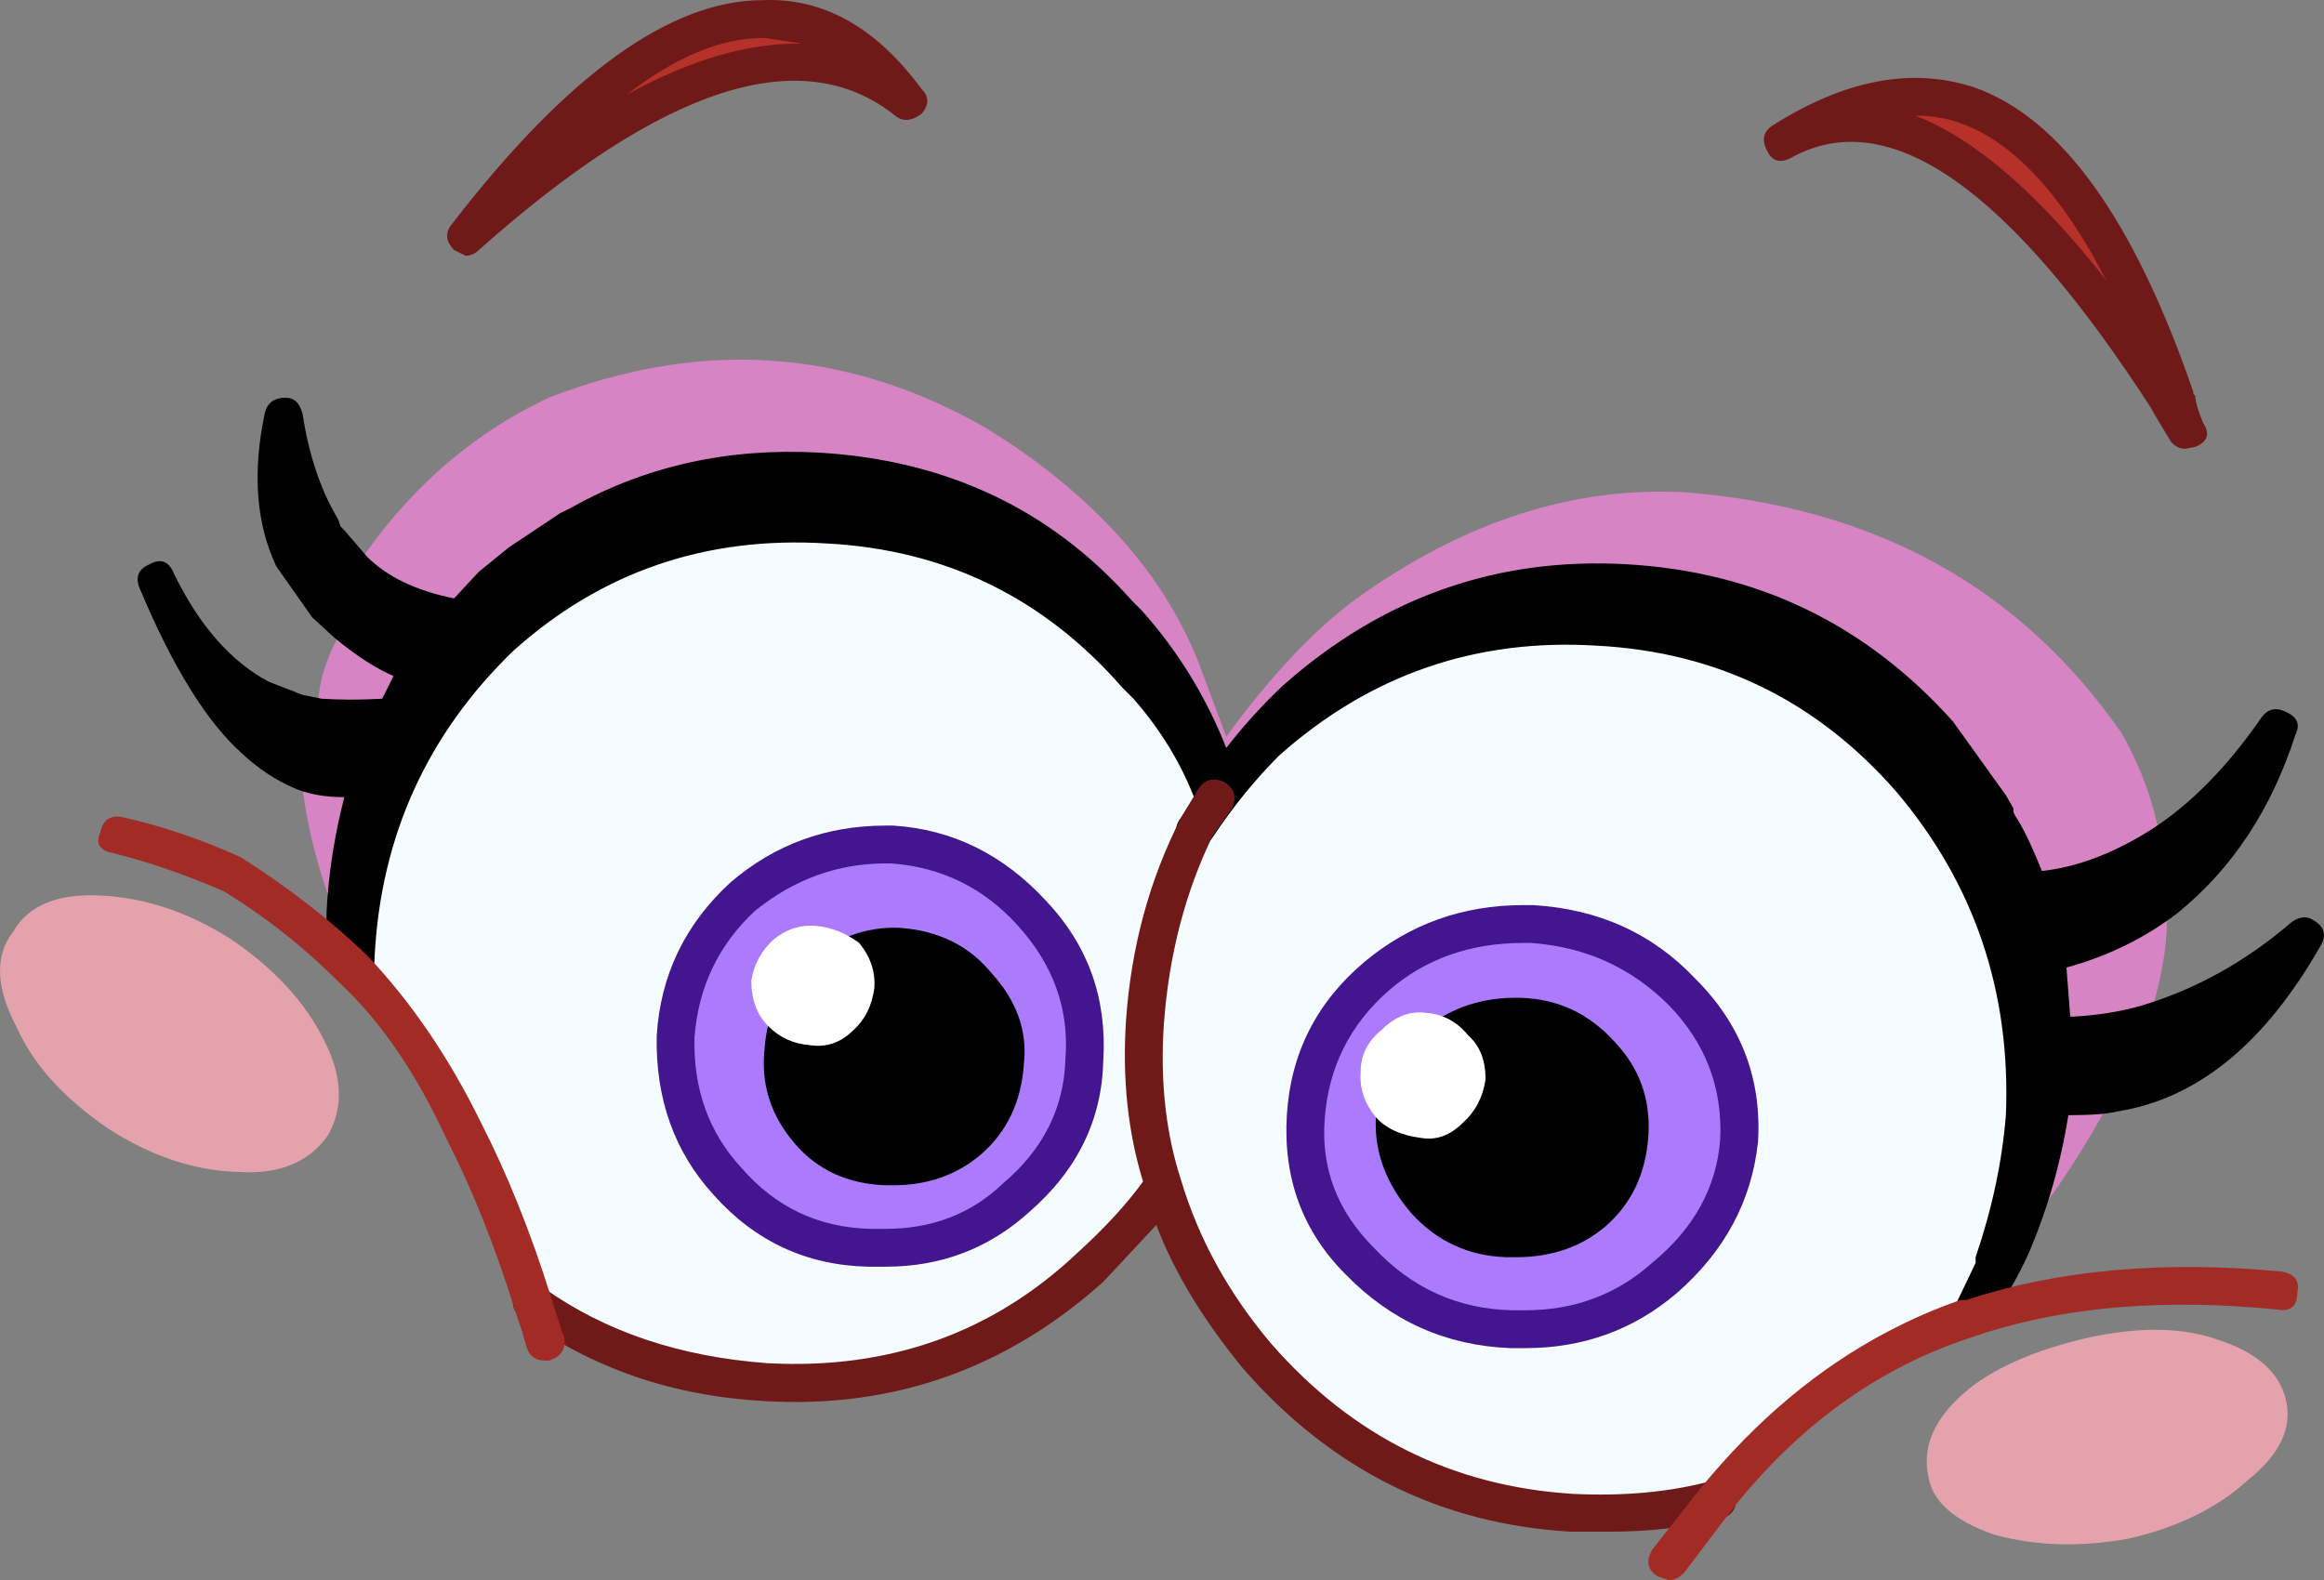
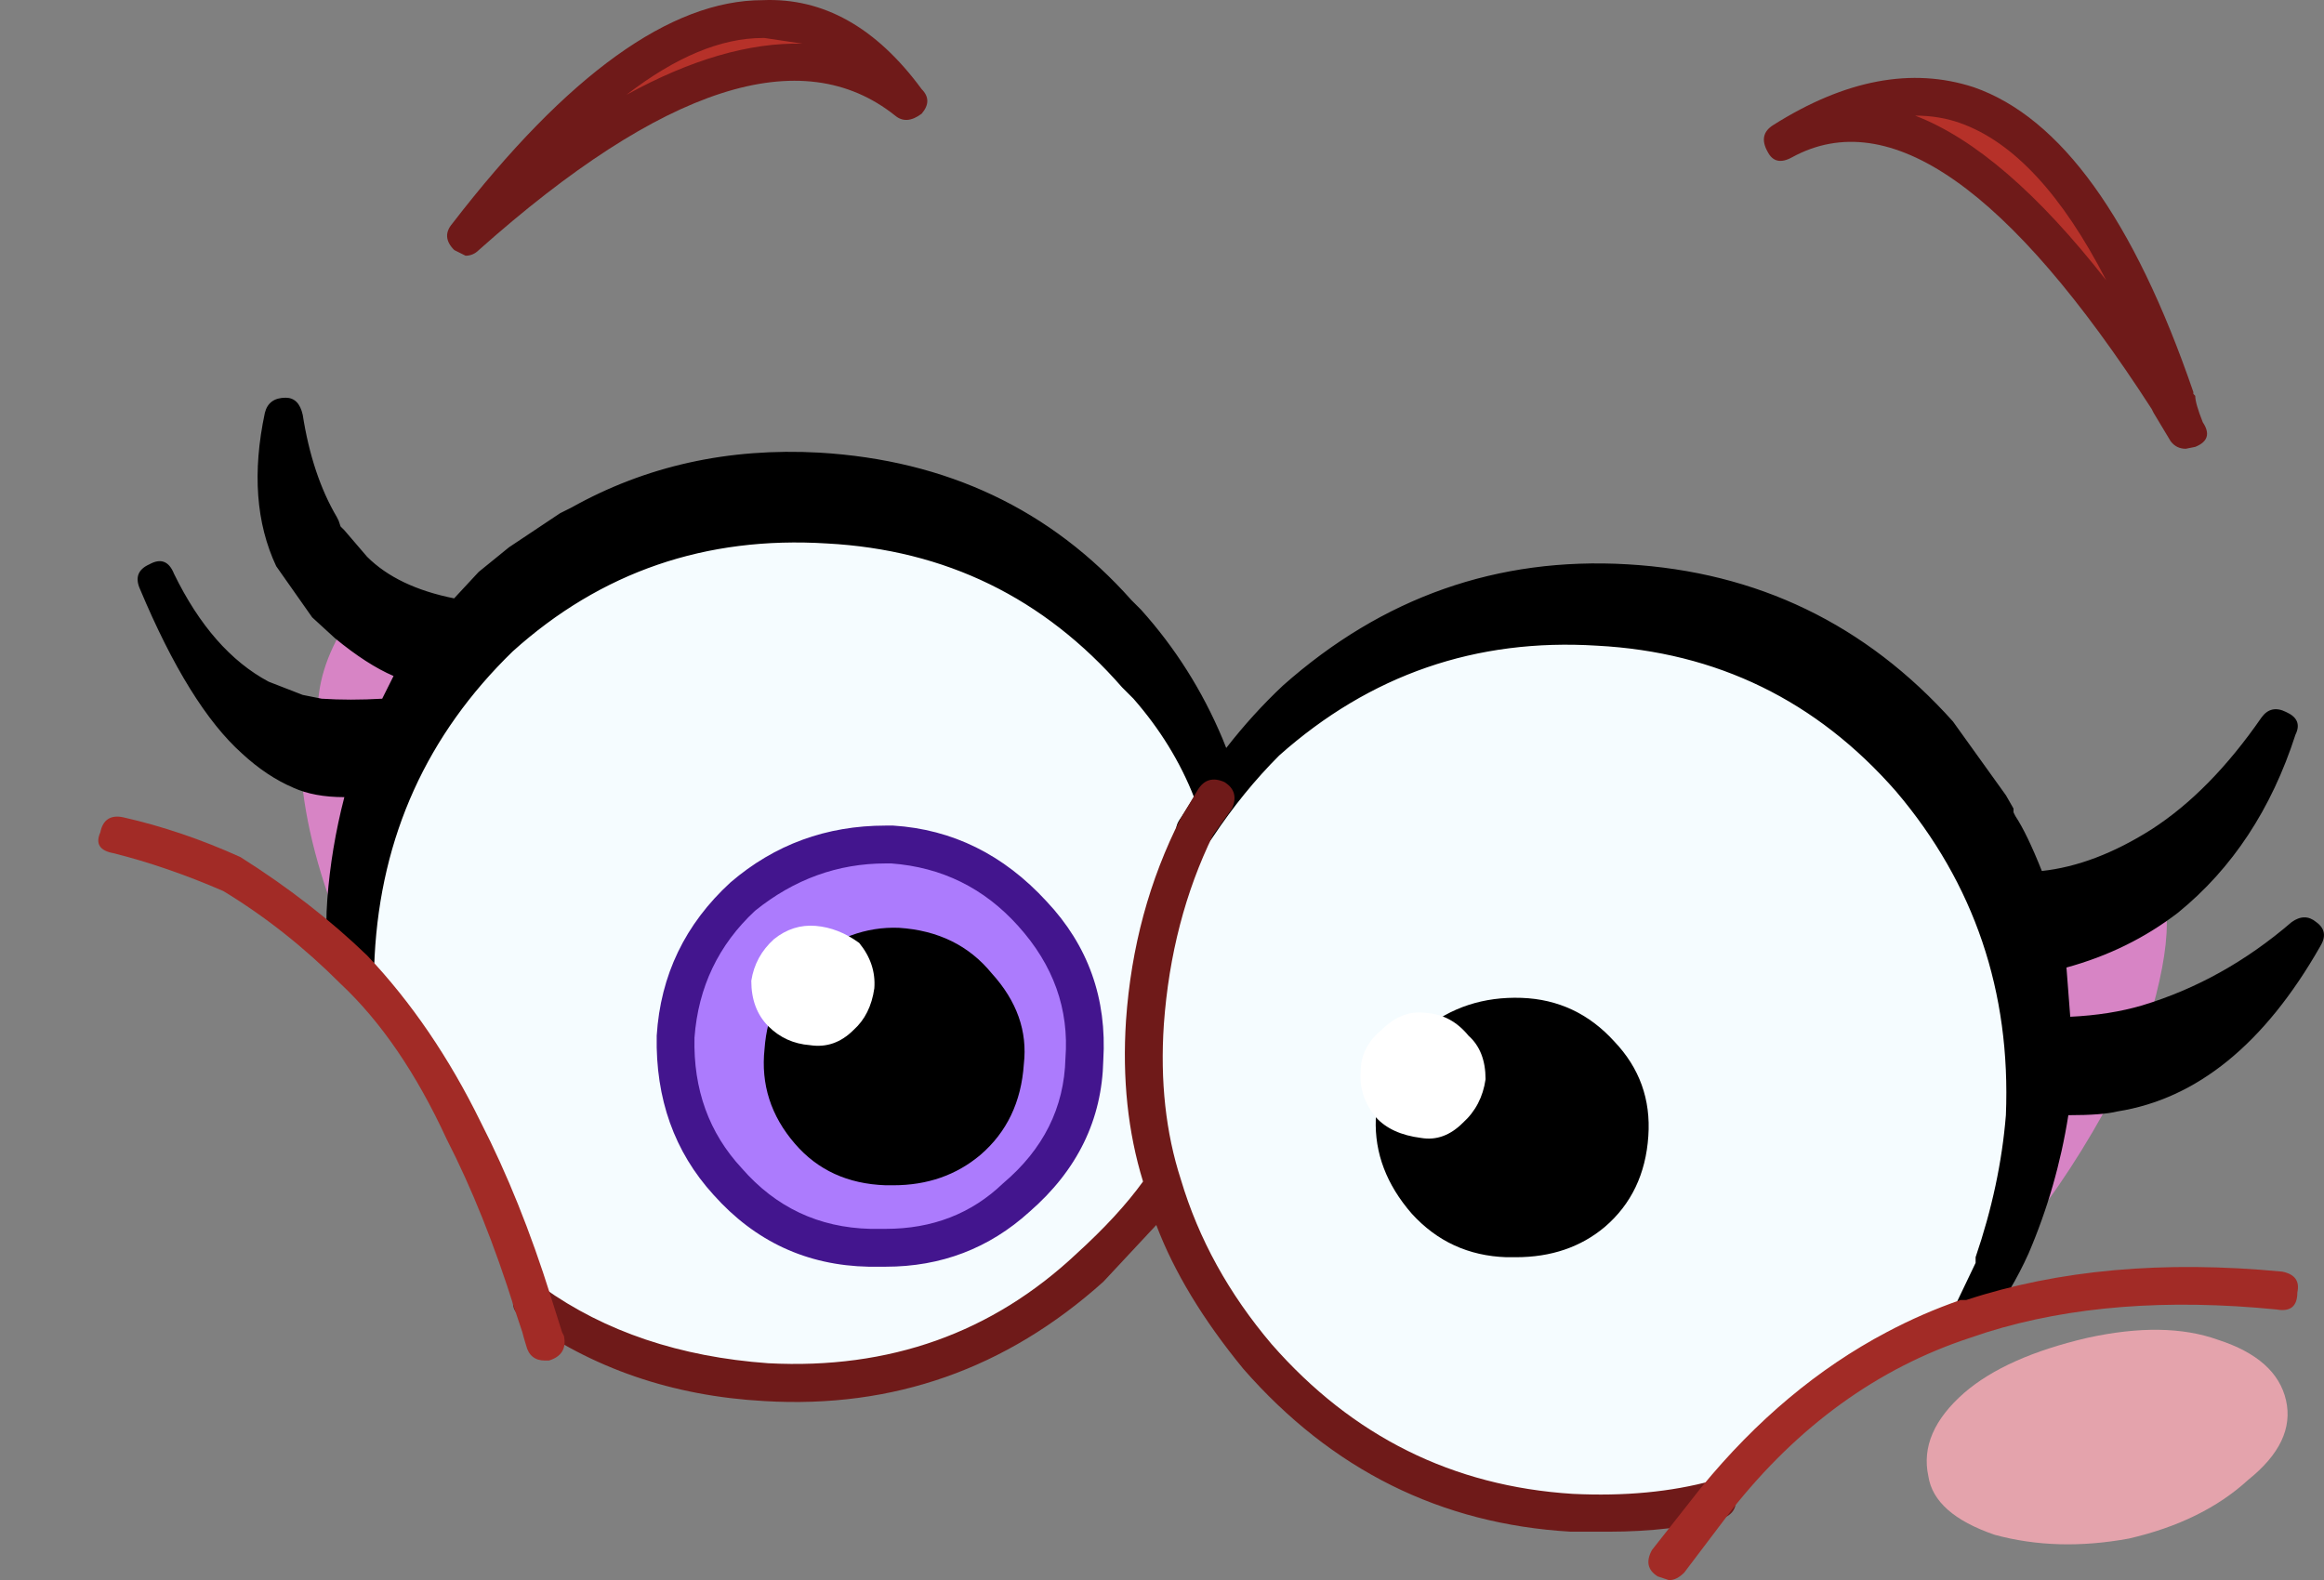
<svg xmlns="http://www.w3.org/2000/svg" version="1.1" x="0px" y="0px" viewBox="0 0 76.745 52.193" style="enable-background:new 0 0 76.745 52.193;" xml:space="preserve">
  <rect x="0" y="0" width="76.745" height="52.193" fill="#808080" stroke="none" />
  <g id="Layer_20">
    <g transform="matrix( 1, 0, 0, 1, 648.6,182.45) ">
      <g transform="matrix( 1.25, 0, 0, 1.25, -501.4,-296.55) ">
        <g>
          <g id="emojieyesSymbol_6_0_Layer0_1_MEMBER_0_FILL">
            <path style="fill:#D784C5;" d="M-61.017,118.347c0.333-1.101,0.5-1.984,0.5-2.651v-0.7c-0.867,0.7-1.933,1.201-3.2,1.501       c0.133,0.634,0.2,1.351,0.2,2.151C-62.384,118.581-61.55,118.481-61.017,118.347z" />
          </g>
        </g>
      </g>
      <g transform="matrix( 1.25, 0, 0, 1.25, -501.4,-296.55) ">
        <g>
          <g id="emojieyesSymbol_6_0_Layer0_1_MEMBER_1_FILL">
            <path style="fill:#D784C5;" d="M-62.167,120.648l0.3-0.45c-0.533,0.1-1.1,0.117-1.7,0.05c-0.133,1.201-0.483,2.518-1.05,3.952       C-63.783,123.266-62.967,122.082-62.167,120.648z" />
          </g>
        </g>
      </g>
      <g transform="matrix( 1.25, 0, 0, 1.25, -501.4,-296.55) ">
        <g>
          <g id="emojieyesSymbol_6_0_Layer0_1_MEMBER_2_FILL">
            <path style="fill:#F5FCFF;" d="M-67.316,111.894c-2.133-2.535-4.866-3.885-8.199-4.052c-3.366-0.2-6.299,0.817-8.799,3.051       c-0.633,0.634-1.25,1.384-1.85,2.251c-0.733,1.434-1.183,3.152-1.35,5.153c-0.1,1.567,0.067,3.001,0.5,4.302       c0.433,1.634,1.266,3.135,2.5,4.502c2.233,2.568,4.999,3.952,8.299,4.152c1.533,0.067,2.8-0.05,3.799-0.35       c1.9-2.301,4.099-3.885,6.599-4.752h0.05l0.1-0.1v-0.05l0.6-1.251v-0.1c0.433-1.267,0.7-2.551,0.8-3.852       C-64.1,117.297-65.116,114.328-67.316,111.894z" />
          </g>
        </g>
      </g>
      <g transform="matrix( 1.25, 0, 0, 1.25, -501.4,-296.55) ">
        <g>
          <g id="emojieyesSymbol_6_0_Layer0_1_MEMBER_3_FILL">
            <path style="fill:#D784C5;" d="M-108.61,107.742c-0.533,0.834-0.783,1.651-0.75,2.451c0.6,0.1,1.283,0.1,2.05,0       c0.167-0.434,0.4-0.85,0.7-1.251C-107.377,108.609-108.043,108.209-108.61,107.742z" />
          </g>
        </g>
      </g>
      <g transform="matrix( 1.25, 0, 0, 1.25, -501.4,-296.55) ">
        <g>
          <g id="emojieyesSymbol_6_0_Layer0_1_MEMBER_4_FILL">
-             <path style="fill:#D784C5;" d="M-65.066,112.844l0.1,0.2c0.267,0.434,0.533,1.034,0.8,1.801c1.3-0.1,2.466-0.517,3.499-1.251       c-0.167-1.034-0.517-2.018-1.05-2.951c-2.666-3.835-6.499-5.953-11.498-6.353c-2.966-0.167-5.866,0.767-8.699,2.801       c-1.1,0.8-2.25,2.018-3.449,3.652l-0.75-2.001c-0.867-2.168-2.5-4.069-4.899-5.703l-0.7-0.45       c-3.666-2.101-7.516-2.368-11.548-0.8c-2.066,0.967-3.783,2.485-5.149,4.552c0.733,0.667,1.683,1.101,2.85,1.301       c0.2-0.267,0.467-0.55,0.8-0.85c0.067-0.067,0.333-0.3,0.8-0.7l1.15-0.75l0.2-0.1l0.1-0.1c2-1.067,4.116-1.534,6.349-1.401       c3.2,0.2,5.849,1.451,7.949,3.752l0.25,0.25c0.833,0.934,1.516,2.034,2.05,3.302l0.15,0.3l0.3,0.8       c0.533-0.934,1.166-1.734,1.9-2.401c2.533-2.234,5.449-3.252,8.749-3.051c3.299,0.167,6.049,1.501,8.249,4.002l1.35,1.801       l0.15,0.3V112.844z" />
-           </g>
+             </g>
        </g>
      </g>
      <g transform="matrix( 1.25, 0, 0, 1.25, -501.4,-296.55) ">
        <g>
          <g id="emojieyesSymbol_6_0_Layer0_1_MEMBER_5_FILL">
            <path style="fill:#D784C5;" d="M-109.81,111.644c0.1,1.367,0.5,2.885,1.2,4.552c-0.067-0.333-0.067-0.684,0-1.051       c0.033-1.134,0.25-2.251,0.65-3.352C-108.693,111.894-109.31,111.844-109.81,111.644z" />
          </g>
        </g>
      </g>
      <g transform="matrix( 1.25, 0, 0, 1.25, -501.4,-296.55) ">
        <g>
          <g id="emojieyesSymbol_6_0_Layer0_1_MEMBER_6_FILL">
            <path d="M-67.316,111.894c2.2,2.435,3.216,5.403,3.05,8.904c-0.1,1.301-0.367,2.585-0.8,3.852v0.1l-0.6,1.251       c0.367-0.534,0.717-1.134,1.05-1.801c0.567-1.434,0.917-2.751,1.05-3.952c0.6,0.067,1.166,0.05,1.7-0.05       c1.9-0.333,3.566-1.718,4.999-4.152c-1.366,1.101-2.75,1.868-4.149,2.301c-0.533,0.133-1.366,0.233-2.5,0.3       c0-0.8-0.067-1.517-0.2-2.151c1.267-0.3,2.333-0.8,3.2-1.501c1.266-1.034,2.25-2.518,2.95-4.452       c-0.9,1.301-1.933,2.318-3.1,3.051c-1.033,0.734-2.2,1.151-3.499,1.251c-0.267-0.767-0.533-1.367-0.8-1.801l-0.1-0.2v-0.05       l-0.15-0.3l-1.35-1.801c-2.2-2.501-4.949-3.835-8.249-4.002c-3.299-0.2-6.216,0.817-8.749,3.051       c-0.733,0.667-1.366,1.467-1.9,2.401l-0.3-0.8l-0.15-0.3c-0.533-1.267-1.216-2.368-2.05-3.302l-0.25-0.25       c-2.1-2.301-4.749-3.552-7.949-3.752c-2.233-0.133-4.349,0.333-6.349,1.401l-0.1,0.1l-0.2,0.1l-1.15,0.75       c-0.467,0.4-0.733,0.634-0.8,0.7c-0.333,0.3-0.6,0.584-0.8,0.85c-1.167-0.2-2.116-0.634-2.85-1.301l-0.45-0.45l-0.45-0.7       c-0.5-0.867-0.817-1.834-0.95-2.901c-0.3,1.534-0.2,2.785,0.3,3.752l0.25,0.5l0.35,0.45l0.75,0.75       c0.567,0.467,1.233,0.867,2,1.201c-0.3,0.4-0.533,0.817-0.7,1.251c-0.767,0.1-1.45,0.1-2.05,0l-0.5-0.05l-1-0.4       c-1.166-0.6-2.083-1.634-2.75-3.102c0.833,2.001,1.7,3.402,2.6,4.202c0.567,0.434,0.966,0.7,1.2,0.8       c0.5,0.2,1.117,0.25,1.85,0.15c-0.4,1.101-0.617,2.218-0.65,3.352c-0.067,0.367-0.067,0.717,0,1.051v0.5l0.2,0.25l0.05-0.45       c0.2-3.368,1.466-6.153,3.799-8.354c2.466-2.201,5.349-3.202,8.649-3.001c3.266,0.167,5.982,1.484,8.149,3.952l0.3,0.3       c0.7,0.8,1.3,1.801,1.8,3.001l-0.5,0.75c0.6-0.867,1.217-1.617,1.85-2.251c2.5-2.234,5.433-3.252,8.799-3.051       C-72.182,108.009-69.449,109.359-67.316,111.894z" />
          </g>
        </g>
      </g>
      <g transform="matrix( 1.25, 0, 0, 1.25, -501.4,-296.55) ">
        <g>
          <g id="emojieyesSymbol_6_0_Layer0_1_MEMBER_7_FILL">
            <path style="fill:#F5FCFF;" d="M-104.56,108.142c-2.333,2.201-3.599,4.986-3.799,8.354l-0.05,0.45       c1.067,1.034,2.033,2.435,2.9,4.202c0.7,1.434,1.3,2.951,1.8,4.552c1.733,1.234,3.799,1.934,6.199,2.101       c3.366,0.167,6.216-0.85,8.549-3.051c0.8-0.734,1.45-1.451,1.95-2.151c-0.433-1.301-0.6-2.735-0.5-4.302       c0.167-2.001,0.617-3.718,1.35-5.153l0.5-0.75c-0.5-1.201-1.1-2.201-1.8-3.001l-0.3-0.3c-2.166-2.468-4.883-3.785-8.149-3.952       C-99.211,104.941-102.094,105.941-104.56,108.142z" />
          </g>
        </g>
      </g>
      <g transform="matrix( 1.25, 0, 0, 1.25, -501.4,-296.55) ">
        <g>
          <g id="emojieyesSymbol_6_0_Layer0_1_MEMBER_8_FILL">
            <path style="fill:#B63129;" d="M-93.762,93.935c-3-3.802-6.899-2.601-11.698,3.602       C-100.361,93.001-96.462,91.801-93.762,93.935z" />
          </g>
        </g>
      </g>
      <g transform="matrix( 1.25, 0, 0, 1.25, -501.4,-296.55) ">
        <g>
          <g id="emojieyesSymbol_6_0_Layer0_1_MEMBER_9_FILL">
            <path style="fill:#B63129;" d="M-60.267,101.789c-2.5-7.37-5.966-9.621-10.398-6.753c2.866-1.567,6.249,0.684,10.148,6.753       l0.1,0.15L-60.267,101.789z" />
          </g>
        </g>
      </g>
      <g transform="matrix( 1.25, 0, 0, 1.25, -501.4,-296.55) ">
        <g>
          <g id="emojieyesSymbol_6_0_Layer0_1_MEMBER_10_FILL">
            <path d="M-64.517,112.844l-0.05-0.1v-0.1l-0.2-0.35l-1.4-1.951c-2.3-2.568-5.166-3.952-8.599-4.152       c-3.433-0.2-6.466,0.867-9.099,3.202c-0.533,0.5-1.033,1.051-1.5,1.651l-0.1-0.25c-0.533-1.267-1.25-2.401-2.15-3.402       l-0.25-0.25c-2.133-2.401-4.883-3.702-8.249-3.902c-2.4-0.133-4.583,0.35-6.549,1.451l-0.3,0.15l-1.35,0.9l-0.8,0.65l-0.65,0.7       c-1-0.2-1.766-0.567-2.3-1.101l-0.6-0.7l-0.1-0.1l-0.05-0.15l-0.05-0.1c-0.433-0.734-0.733-1.634-0.9-2.701       c-0.067-0.3-0.217-0.45-0.45-0.45c-0.3,0-0.483,0.133-0.55,0.4c-0.333,1.567-0.233,2.918,0.3,4.052l0.95,1.351l0.6,0.55       c0.567,0.467,1.083,0.8,1.55,1l-0.3,0.6c-0.567,0.033-1.1,0.033-1.6,0l-0.5-0.1l-0.9-0.35c-1-0.534-1.833-1.484-2.5-2.851       c-0.133-0.333-0.35-0.417-0.65-0.25c-0.3,0.133-0.383,0.35-0.25,0.65c0.867,2.068,1.766,3.518,2.7,4.352       c0.433,0.4,0.883,0.7,1.35,0.9c0.367,0.167,0.817,0.25,1.35,0.25c-0.233,0.9-0.383,1.801-0.45,2.701       c-0.033,0.434-0.033,0.85,0,1.251c0.067,0.167,0.15,0.283,0.25,0.35l-0.05,0.1l0.95,0.35c0.067-0.167,0.1-0.35,0.1-0.55       c0.167-3.168,1.383-5.853,3.649-8.054c2.333-2.101,5.099-3.051,8.299-2.851c3.133,0.167,5.732,1.434,7.799,3.802l0.3,0.3       c0.7,0.8,1.233,1.667,1.6,2.601l-0.35,0.55c-0.2,0.267-0.15,0.484,0.15,0.65c0.3,0.167,0.533,0.117,0.7-0.15       c0.533-0.8,1.116-1.517,1.75-2.151c2.4-2.134,5.199-3.102,8.399-2.901c3.166,0.167,5.799,1.451,7.899,3.852       c2.066,2.435,3.033,5.286,2.9,8.554c-0.1,1.234-0.367,2.485-0.8,3.752v0.15l-0.55,1.151c-0.133,0.267-0.067,0.467,0.2,0.6       l0.25,0.1c0.167,0,0.3-0.083,0.4-0.25c0.433-0.567,0.8-1.184,1.1-1.851c0.5-1.167,0.85-2.385,1.05-3.652       c0.6,0,1.033-0.033,1.3-0.1c2.1-0.333,3.883-1.784,5.349-4.352c0.167-0.267,0.133-0.484-0.1-0.65       c-0.2-0.167-0.417-0.167-0.65,0c-1.2,1.034-2.516,1.768-3.949,2.201c-0.567,0.167-1.2,0.267-1.9,0.3l-0.1-1.301       c1.1-0.3,2.083-0.784,2.95-1.451c1.433-1.167,2.466-2.735,3.1-4.702c0.133-0.267,0.05-0.467-0.25-0.6       c-0.267-0.133-0.483-0.083-0.65,0.15c-0.9,1.301-1.866,2.284-2.9,2.951c-1,0.634-1.966,1-2.9,1.101       C-64.083,113.628-64.317,113.145-64.517,112.844 M-76.415,107.342c-0.8,0-1.4,0.033-1.8,0.1c1.1-0.267,2.216-0.35,3.349-0.25       c3.166,0.167,5.799,1.434,7.899,3.802l1.3,1.701l0.1,0.2l0.05,0.05l0.05,0.15l0.1,0.2c0.167,0.333,0.417,0.917,0.75,1.751       c0.1,0.2,0.267,0.3,0.5,0.3c1.266-0.1,2.516-0.534,3.749-1.301l0.45-0.35c-0.167,0.233-0.467,0.534-0.9,0.9       c-0.9,0.667-1.9,1.134-3,1.401c-0.267,0.067-0.4,0.25-0.4,0.55c-0.5-1.834-1.4-3.502-2.7-5.002       c-2.3-2.635-5.149-4.035-8.549-4.202H-76.415 M-63.817,119.097l0.3,0.05c1.067-0.067,1.933-0.183,2.6-0.35       c0.667-0.167,1.3-0.417,1.9-0.75c-0.9,0.9-1.883,1.451-2.95,1.651c-0.6,0.067-1.116,0.083-1.55,0.05h-0.25L-63.817,119.097        M-109.56,105.791h0.05l0.3,0.45l0.45,0.45c0.767,0.734,1.8,1.201,3.1,1.401c0.2,0.067,0.35,0.017,0.45-0.15l1.5-1.401       l1.5-0.95c1.833-1.034,3.849-1.484,6.049-1.351c2.3,0.167,4.299,0.867,5.999,2.101c-1.766-1.034-3.666-1.601-5.699-1.701       c-3.499-0.2-6.499,0.85-8.999,3.152c-0.567,0.534-1,1.001-1.3,1.401c0.033-0.133,0.033-0.267,0-0.4c0-0.1-0.083-0.2-0.25-0.3       c-0.7-0.3-1.316-0.667-1.85-1.101l-0.75-0.75l-0.5-0.8L-109.56,105.791 M-107.96,111.294h-0.1c-0.6,0.1-1.117,0.067-1.55-0.1       c-0.267-0.1-0.617-0.35-1.05-0.75l-0.2-0.15c0.2,0.067,0.483,0.167,0.85,0.3l0.6,0.1c0.633,0.1,1.35,0.1,2.15,0h0.05l-0.4,0.7       L-107.96,111.294z" />
          </g>
        </g>
      </g>
      <g transform="matrix( 1.25, 0, 0, 1.25, -501.4,-296.55) ">
        <g>
          <g id="emojieyesSymbol_6_0_Layer0_1_MEMBER_11_FILL">
            <path style="fill:#6F1A19;" d="M-65.616,93.585c-1.633-0.534-3.4-0.2-5.299,1c-0.267,0.167-0.317,0.4-0.15,0.7       c0.133,0.267,0.35,0.317,0.65,0.15c2.566-1.401,5.732,0.817,9.499,6.653l0.05,0.1l0.45,0.75c0.1,0.133,0.233,0.2,0.4,0.2       l0.25-0.05c0.333-0.133,0.4-0.35,0.2-0.65c-0.133-0.333-0.2-0.567-0.2-0.7l-0.05-0.05v-0.05       C-61.384,97.07-63.317,94.385-65.616,93.585 M-67.166,94.335c0.433,0,0.833,0.067,1.2,0.2c1.4,0.5,2.683,1.884,3.849,4.152       C-63.917,96.386-65.6,94.936-67.166,94.335z" />
          </g>
        </g>
      </g>
      <g transform="matrix( 1.25, 0, 0, 1.25, -501.4,-296.55) ">
        <g>
          <g id="emojieyesSymbol_6_0_Layer0_1_MEMBER_12_FILL">
            <path style="fill:#6F1A19;" d="M-71.915,130.753c-0.1-0.3-0.3-0.417-0.6-0.35c-1.1,0.3-2.333,0.417-3.699,0.35       c-3.166-0.2-5.816-1.517-7.949-3.952c-1.133-1.334-1.933-2.785-2.4-4.352c-0.4-1.234-0.55-2.601-0.45-4.102       c0.133-1.834,0.567-3.502,1.3-5.002l0.5-0.7c0.133-0.3,0.067-0.534-0.2-0.7c-0.3-0.133-0.533-0.067-0.7,0.2l-0.45,0.75       c-0.833,1.634-1.316,3.418-1.45,5.353c-0.1,1.534,0.05,2.951,0.45,4.252c-0.433,0.6-1.017,1.234-1.75,1.901       c-2.233,2.101-4.949,3.068-8.149,2.901c-2.333-0.167-4.316-0.834-5.949-2.001c-0.267-0.2-0.5-0.167-0.7,0.1       c-0.167,0.3-0.117,0.534,0.15,0.7c1.833,1.334,3.966,2.068,6.399,2.201c3.4,0.2,6.382-0.85,8.949-3.152l1.4-1.501       c0.467,1.234,1.233,2.501,2.3,3.802c2.333,2.668,5.216,4.102,8.649,4.302h1c1.1,0,2.1-0.117,3-0.35       C-71.965,131.303-71.849,131.087-71.915,130.753z" />
          </g>
        </g>
      </g>
      <g transform="matrix( 1.25, 0, 0, 1.25, -501.4,-296.55) ">
        <g>
          <g id="emojieyesSymbol_6_0_Layer0_1_MEMBER_13_FILL">
            <path style="fill:#6F1A19;" d="M-94.112,94.335c0.2,0.167,0.433,0.15,0.7-0.05c0.2-0.233,0.2-0.45,0-0.65       c-1.2-1.634-2.6-2.418-4.199-2.351c-2.433,0-5.166,1.968-8.199,5.903c-0.2,0.233-0.183,0.467,0.05,0.7l0.3,0.15       c0.133,0,0.25-0.05,0.35-0.15C-100.244,93.552-96.578,92.368-94.112,94.335 M-97.611,92.284h0.05l1,0.15       c-1.4-0.033-2.95,0.417-4.649,1.351C-99.911,92.785-98.711,92.284-97.611,92.284z" />
          </g>
        </g>
      </g>
      <g transform="matrix( 1.25, 0, 0, 1.25, -1412.65,1422.8) ">
        <g>
          <g id="emojieyesSymbol_6_0_Layer0_1_MEMBER_14_FILL">
            <path style="fill:#A22B26;" d="M625.639-1248.249h0.1c0.333-0.1,0.467-0.317,0.4-0.65l-0.05-0.1l-0.3-0.95       c-0.533-1.701-1.15-3.235-1.85-4.602c-0.833-1.701-1.833-3.168-3-4.402c-0.967-0.934-2.083-1.801-3.349-2.601       c-1.033-0.467-2.066-0.817-3.1-1.051c-0.333-0.067-0.533,0.067-0.6,0.4c-0.133,0.3-0.017,0.484,0.35,0.55       c0.933,0.234,1.9,0.567,2.9,1c1.1,0.667,2.133,1.484,3.099,2.451c1.067,1,2,2.368,2.8,4.102c0.667,1.301,1.267,2.801,1.8,4.502       c0.025,0.076,0.092,0.276,0.2,0.6c0.026,0.104,0.06,0.221,0.1,0.35C625.206-1248.382,625.373-1248.249,625.639-1248.249        M671.932-1250.049c0.067-0.3-0.067-0.484-0.4-0.55c-3.133-0.3-5.916-0.05-8.349,0.75h-0.15       c-0.673,0.233-1.323,0.517-1.95,0.85c-1.809,0.955-3.442,2.323-4.899,4.102l-1.3,1.651c-0.167,0.3-0.117,0.534,0.15,0.7       l0.3,0.1c0.133,0,0.267-0.067,0.4-0.2l1.25-1.651c1.766-2.234,3.866-3.752,6.299-4.552l0.15-0.05       c0.102-0.034,0.202-0.068,0.3-0.1c2.203-0.687,4.752-0.887,7.649-0.6C671.749-1249.532,671.932-1249.683,671.932-1250.049z" />
          </g>
        </g>
      </g>
      <g transform="matrix( 1.25, 0, 0, 1.25, -501.4,-296.55) ">
        <g>
          <g id="emojieyesSymbol_6_0_Layer0_1_MEMBER_15_FILL">
-             <path style="fill:#E4A3AC;" d="M-111.659,116.096c-1.1-0.7-2.233-1.084-3.399-1.151c-1.167-0.067-1.95,0.25-2.35,0.95       c-0.5,0.634-0.467,1.484,0.1,2.551c0.433,0.967,1.233,1.851,2.4,2.651c1.133,0.734,2.283,1.117,3.449,1.151       c1.066,0.067,1.85-0.25,2.35-0.95c0.433-0.734,0.4-1.584-0.1-2.551C-109.71,117.747-110.526,116.863-111.659,116.096z" />
-           </g>
+             </g>
        </g>
      </g>
      <g transform="matrix( 1.25, 0, 0, 1.25, -1412.65,1422.8) ">
        <g>
          <g id="emojieyesSymbol_6_0_Layer0_1_MEMBER_16_FILL">
            <path style="fill:#E4A3AC;" d="M667.483-1243.546c1.3-0.3,2.35-0.817,3.15-1.551c0.833-0.667,1.166-1.367,1-2.101       c-0.167-0.734-0.766-1.267-1.8-1.601c-0.933-0.334-2.083-0.35-3.45-0.05c-1.433,0.334-2.516,0.817-3.25,1.451       c-0.8,0.7-1.116,1.434-0.95,2.201c0.1,0.667,0.683,1.184,1.75,1.551C665.033-1243.346,666.217-1243.313,667.483-1243.546z" />
          </g>
        </g>
      </g>
      <g transform="matrix( 1.25, 0, 0, 1.25, -501.4,-296.55) ">
        <g>
          <g id="emojieyesSymbol_6_0_Layer0_1_MEMBER_17_FILL">
            <path style="fill:#AC7BFD;" d="M-94.162,113.595c-1.533-0.067-2.85,0.4-3.949,1.401c-1.1,1.001-1.7,2.218-1.8,3.652       c-0.033,1.534,0.417,2.818,1.35,3.852c1,1.134,2.266,1.717,3.799,1.751c1.466,0.1,2.75-0.35,3.849-1.351       c1.166-0.934,1.766-2.134,1.8-3.602c0.1-1.434-0.35-2.735-1.35-3.902C-91.496,114.295-92.729,113.695-94.162,113.595z" />
          </g>
        </g>
      </g>
      <g transform="matrix( 1.25, 0, 0, 1.25, -501.4,-296.55) ">
        <g>
          <g id="emojieyesSymbol_6_0_Layer0_1_MEMBER_18_FILL">
            <path style="fill:#43158E;" d="M-94.162,113.095h-0.2c-1.566,0-2.933,0.5-4.099,1.501c-1.2,1.101-1.85,2.451-1.95,4.052       c-0.033,1.667,0.467,3.068,1.5,4.202c1.1,1.234,2.466,1.868,4.099,1.901h0.45c1.466,0,2.733-0.484,3.799-1.451       c1.266-1.101,1.916-2.435,1.95-4.002c0.1-1.634-0.4-3.035-1.5-4.202C-91.246,113.862-92.596,113.195-94.162,113.095        M-94.362,114.095h0.15c1.333,0.1,2.45,0.65,3.349,1.651c0.933,1.034,1.35,2.201,1.25,3.502       c-0.033,1.301-0.583,2.401-1.65,3.302c-0.833,0.8-1.866,1.201-3.1,1.201h-0.4c-1.366-0.033-2.5-0.567-3.4-1.601       c-0.867-0.934-1.283-2.084-1.25-3.452c0.1-1.334,0.633-2.451,1.6-3.352C-96.778,114.512-95.628,114.095-94.362,114.095z" />
          </g>
        </g>
      </g>
      <g transform="matrix( 1.25, 0, 0, 1.25, -501.4,-296.55) ">
        <g>
          <g id="emojieyesSymbol_6_0_Layer0_1_MEMBER_19_FILL">
            <path d="M-94.362,122.099c0.867,0.067,1.6-0.167,2.2-0.7c0.6-0.5,0.933-1.167,1-2.001c0-0.867-0.267-1.567-0.8-2.101       c-0.5-0.6-1.183-0.934-2.05-1c-0.733-0.033-1.45,0.217-2.15,0.75c-0.6,0.567-0.9,1.234-0.9,2.001       c-0.067,0.834,0.167,1.534,0.7,2.101C-95.928,121.715-95.262,122.032-94.362,122.099z" />
          </g>
        </g>
      </g>
      <g transform="matrix( 1.25, 0, 0, 1.25, -501.4,-296.55) ">
        <g>
          <g id="emojieyesSymbol_6_0_Layer0_1_MEMBER_20_FILL">
            <path d="M-94.012,115.796c-0.867-0.033-1.683,0.267-2.45,0.9c-0.667,0.6-1.033,1.367-1.1,2.301       c-0.1,0.934,0.167,1.768,0.8,2.501c0.6,0.7,1.4,1.067,2.4,1.101h0.2c0.9,0,1.666-0.267,2.3-0.8c0.7-0.6,1.083-1.401,1.15-2.401       c0.1-0.867-0.183-1.667-0.85-2.401C-92.162,116.263-92.979,115.863-94.012,115.796 M-94.212,116.796h0.15       c0.7,0.033,1.283,0.317,1.75,0.85c0.433,0.467,0.65,1.034,0.65,1.701c-0.033,0.667-0.317,1.234-0.85,1.701       c-0.533,0.4-1.133,0.584-1.8,0.55c-0.7,0-1.266-0.25-1.7-0.75c-0.4-0.5-0.6-1.084-0.6-1.751c0.067-0.7,0.333-1.251,0.8-1.651       C-95.345,117.013-94.812,116.796-94.212,116.796z" />
          </g>
        </g>
      </g>
      <g transform="matrix( 1.25, 0, 0, 1.25, -501.4,-296.55) ">
        <g>
          <g id="emojieyesSymbol_6_0_Layer0_1_MEMBER_21_FILL">
            <path style="fill:#FFFFFF;" d="M-96.362,118.897c0.433,0.067,0.817-0.067,1.15-0.4c0.3-0.267,0.483-0.634,0.55-1.101       c0.033-0.434-0.1-0.834-0.4-1.201c-0.367-0.267-0.75-0.417-1.15-0.45s-0.767,0.083-1.1,0.35c-0.333,0.3-0.533,0.667-0.6,1.101       c0,0.5,0.15,0.9,0.45,1.201C-97.162,118.697-96.795,118.864-96.362,118.897z" />
          </g>
        </g>
      </g>
      <g transform="matrix( 1.25, 0, 0, 1.25, -501.4,-296.55) ">
        <g>
          <g id="emojieyesSymbol_6_0_Layer0_1_MEMBER_22_FILL">
-             <path style="fill:#AC7BFD;" d="M-77.265,115.696c-1.566-0.033-2.933,0.417-4.099,1.351c-1.166,0.967-1.8,2.218-1.9,3.752       c-0.1,1.434,0.367,2.701,1.4,3.802c1.1,1.167,2.45,1.768,4.049,1.801c1.566,0.1,2.916-0.35,4.049-1.351       c1.2-1.034,1.85-2.251,1.95-3.652c0.067-1.534-0.433-2.835-1.5-3.902C-74.348,116.396-75.665,115.796-77.265,115.696z" />
-           </g>
+             </g>
        </g>
      </g>
      <g transform="matrix( 1.25, 0, 0, 1.25, -501.4,-296.55) ">
        <g>
          <g id="emojieyesSymbol_6_0_Layer0_1_MEMBER_23_FILL">
-             <path style="fill:#43158E;" d="M-77.265,115.196h-0.25c-1.6,0-3,0.5-4.199,1.501c-1.267,1.067-1.95,2.418-2.05,4.052       c-0.1,1.667,0.417,3.068,1.55,4.202c1.2,1.234,2.65,1.884,4.349,1.951h0.4c1.533,0,2.866-0.484,3.999-1.451       c1.266-1.101,1.983-2.435,2.15-4.002c0.1-1.667-0.45-3.102-1.65-4.302C-74.098,115.946-75.532,115.296-77.265,115.196        M-77.515,116.196h0.2c1.433,0.1,2.65,0.65,3.649,1.651c0.967,1,1.416,2.184,1.35,3.552c-0.1,1.267-0.7,2.351-1.8,3.252       c-0.933,0.834-2.05,1.251-3.349,1.251h-0.35c-1.433-0.033-2.65-0.584-3.649-1.651c-0.967-0.967-1.4-2.101-1.3-3.402       c0.1-1.367,0.667-2.501,1.7-3.402C-80.097,116.613-78.914,116.196-77.515,116.196z" />
-           </g>
+             </g>
        </g>
      </g>
      <g transform="matrix( 1.25, 0, 0, 1.25, -501.4,-296.55) ">
        <g>
          <g id="emojieyesSymbol_6_0_Layer0_1_MEMBER_24_FILL">
            <path d="M-79.864,118.847c-0.667,0.6-1.017,1.284-1.05,2.051c-0.033,0.767,0.233,1.467,0.8,2.101c0.567,0.634,1.3,0.967,2.2,1       c0.833,0.067,1.566-0.167,2.2-0.7c0.6-0.5,0.933-1.184,1-2.051c0.067-0.8-0.183-1.501-0.75-2.101       c-0.567-0.6-1.283-0.934-2.15-1C-78.481,118.114-79.231,118.347-79.864,118.847z" />
          </g>
        </g>
      </g>
      <g transform="matrix( 1.25, 0, 0, 1.25, -501.4,-296.55) ">
        <g>
          <g id="emojieyesSymbol_6_0_Layer0_1_MEMBER_25_FILL">
            <path d="M-80.164,118.497c-0.767,0.634-1.183,1.417-1.25,2.351c-0.033,0.9,0.283,1.734,0.95,2.501       c0.667,0.734,1.5,1.117,2.5,1.151h0.25c0.933,0,1.716-0.267,2.35-0.8c0.7-0.6,1.083-1.401,1.15-2.401       c0.067-0.967-0.233-1.801-0.9-2.501c-0.667-0.734-1.483-1.117-2.45-1.151C-78.564,117.613-79.431,117.897-80.164,118.497        M-80.414,120.898c0.067-0.634,0.367-1.184,0.9-1.651c0.467-0.4,1.033-0.6,1.7-0.6h0.2c0.733,0.067,1.316,0.35,1.75,0.85       c0.467,0.467,0.683,1.051,0.65,1.751c-0.067,0.734-0.333,1.284-0.8,1.651c-0.533,0.434-1.167,0.634-1.9,0.6       c-0.767-0.067-1.366-0.334-1.8-0.8C-80.214,122.132-80.447,121.532-80.414,120.898z" />
          </g>
        </g>
      </g>
      <g transform="matrix( 1.25, 0, 0, 1.25, -501.4,-296.55) ">
        <g>
          <g id="emojieyesSymbol_6_0_Layer0_1_MEMBER_26_FILL">
            <path style="fill:#FFFFFF;" d="M-80.214,121.349c0.4,0.067,0.767-0.067,1.1-0.4c0.333-0.3,0.533-0.684,0.6-1.151       c0-0.5-0.15-0.884-0.45-1.151c-0.3-0.367-0.667-0.567-1.1-0.6c-0.433-0.067-0.833,0.083-1.2,0.45       c-0.367,0.3-0.55,0.667-0.55,1.101c-0.033,0.434,0.1,0.834,0.4,1.201C-81.147,121.098-80.747,121.282-80.214,121.349z" />
          </g>
        </g>
      </g>
    </g>
  </g>
  <g id="Layer_1">
</g>
</svg>